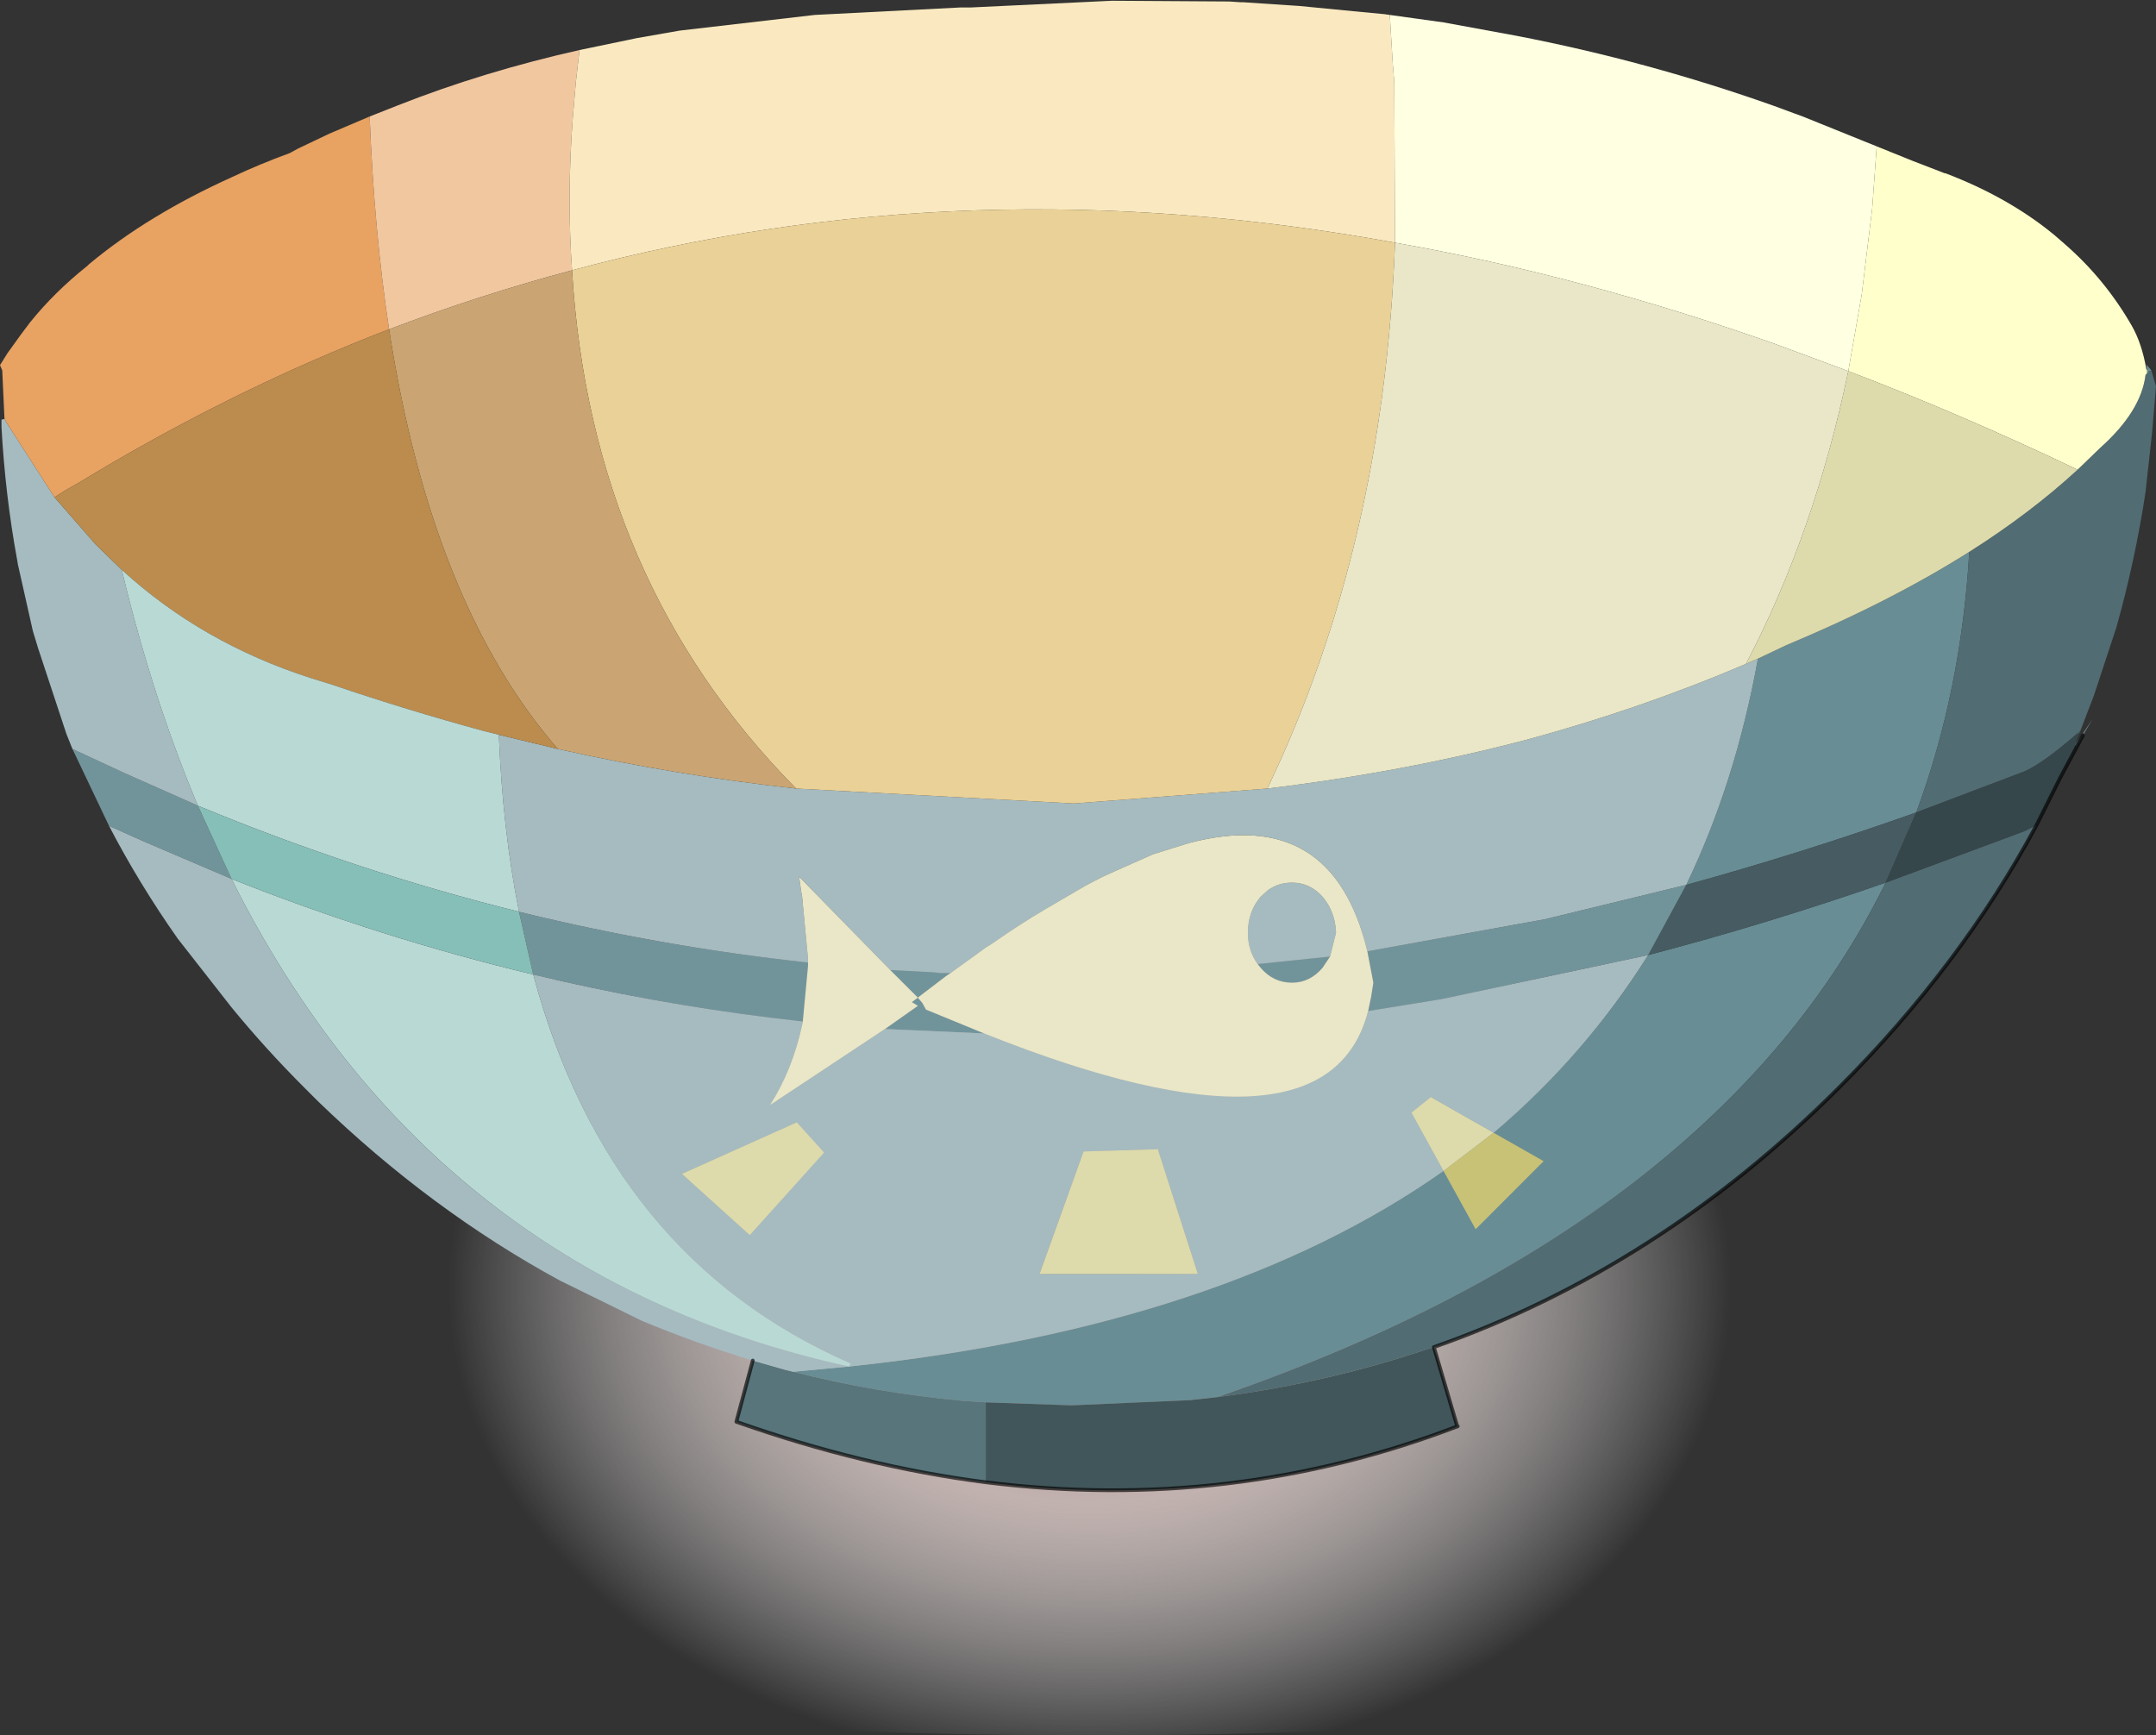
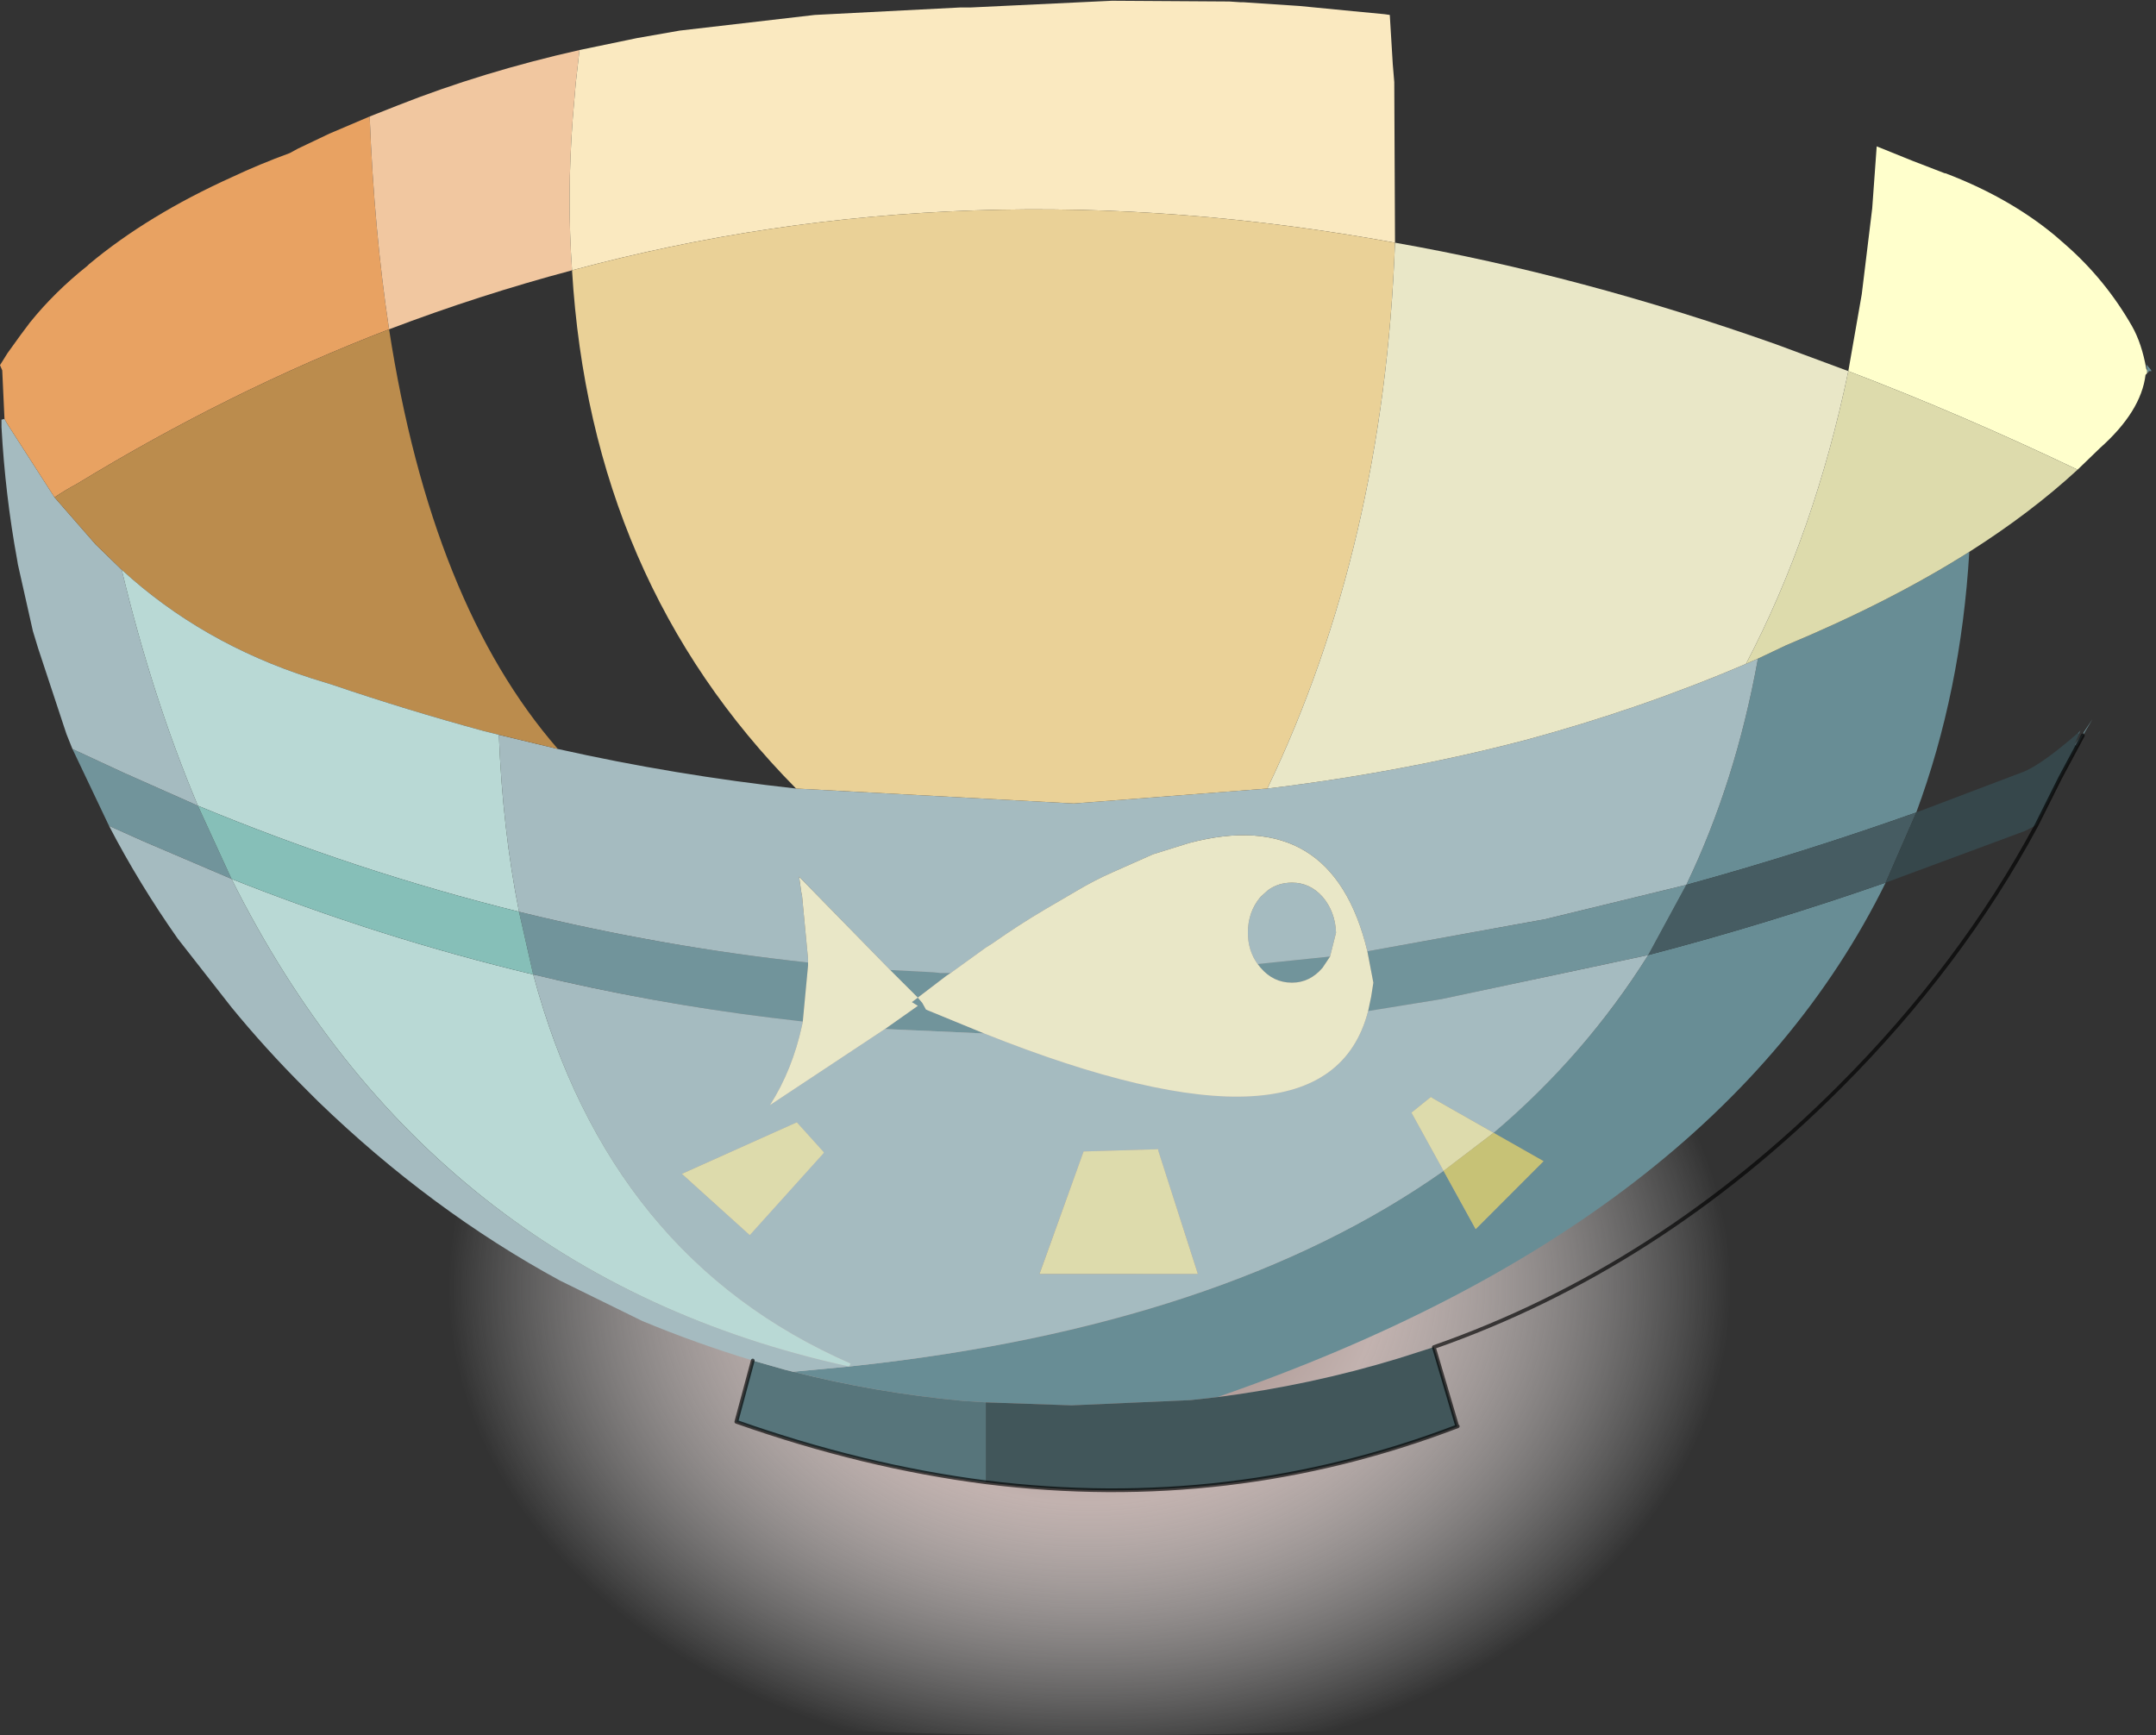
<svg xmlns="http://www.w3.org/2000/svg" xmlns:xlink="http://www.w3.org/1999/xlink" width="144.35px" height="116.2px">
  <rect width="100%" height="100%" fill="#333333" stroke="none" />
  <g transform="matrix(1, 0, 0, 1, -180.4, -96.3)">
    <use xlink:href="#object-0" width="144.35" height="116.2" transform="matrix(1, 0, 0, 1, 180.4, 96.3)" />
  </g>
  <defs>
    <g transform="matrix(1, 0, 0, 1, -180.4, -96.3)" id="object-0">
      <path fill-rule="evenodd" fill="url(#gradient-R307aee9d44ff107cbefe3a33dc4df06f)" stroke="none" d="M314.85 157.9L314.85 207.15Q288.15 212.5 253.4 212.5Q215.35 212.5 186.8 206.05L186.8 158.9Q215.35 152.6 253.4 152.6Q288.15 152.6 314.85 157.9" />
      <path fill-rule="evenodd" fill="#688d95" stroke="none" d="M324.15 121.1L324.15 121L324.1 120.7L324.4 121.05L324.45 121.15L324.25 121.15L324.2 121.25L324.15 121.25L324.15 121.1M312.25 133.25Q311.7 142.6 308.7 150.7Q300.95 153.45 293.3 155.55Q296.6 148.7 298.1 140.4L300 139.5Q306.95 136.6 312.25 133.25M237.25 187.8L237.7 187.75Q262.25 185.1 277.05 174.7L279.2 178.6L283.75 174.05L280.4 172.15Q286.55 166.95 290.75 160.25Q298.6 158.2 306.65 155.4Q295.4 178.25 261.9 189.85L260.1 190.05L252.15 190.4L246.4 190.2L244.85 190.1Q239 189.55 233.5 188.15L237.25 187.8" />
-       <path fill-rule="evenodd" fill="#516c73" stroke="none" d="M324.45 121.15L324.75 122.15L324.5 125.15L324.05 129.25Q323.35 133.85 322.1 138.3L320.6 142.85L319.7 145.2L319.5 145.4Q317.2 147.4 315.95 147.95L308.7 150.7Q311.7 142.6 312.25 133.25Q316.35 130.65 319.5 127.75L321 126.3Q323.75 123.85 324.05 121.4L324.1 121.35L324.15 121.3L324.15 121.25L324.2 121.25L324.25 121.2L324.25 121.15L324.45 121.15M316.75 151.55Q311.7 160.95 303.55 169.1Q291.4 181.25 276.4 186.5L274.05 187.25Q268.15 189.05 261.9 189.85Q295.4 178.25 306.65 155.4L315.95 151.95L316.75 151.55" />
      <path fill-rule="evenodd" fill="#465c62" stroke="none" d="M319.7 145.2L319.6 145.45L319.5 145.4L319.7 145.2M319.3 146.15L319.75 145.55L319.8 145.5L319.85 145.55L319.45 146.3L319.3 146.15M306.65 155.4Q298.6 158.2 290.75 160.25L293.3 155.55Q300.95 153.45 308.7 150.7L306.65 155.4" />
      <path fill-rule="evenodd" fill="#36474b" stroke="none" d="M319.6 145.45L319.3 146.15L319.45 146.3L318.35 148.35L316.75 151.55L315.95 151.95L306.65 155.4L308.7 150.7L315.95 147.95Q317.2 147.4 319.5 145.4L319.6 145.45" />
      <path fill-rule="evenodd" fill="#57757b" stroke="none" d="M319.8 145.5L319.9 145.4L319.85 145.55L319.8 145.5M246.4 195.55Q238.2 194.5 229.7 191.5L230.8 187.4L232.9 188L233.5 188.15Q239 189.55 244.85 190.1L246.4 190.2L246.4 195.55" />
      <path fill-rule="evenodd" fill="#71949b" stroke="none" d="M319.9 145.4L319.9 145.35L320.5 144.45L319.85 145.55L319.9 145.4M187.7 151.6L185.25 146.45L188.7 148.05L193.65 150.25L195.9 155.15L190.05 152.65L187.7 151.6M215.15 157.35Q224.7 159.7 234.5 160.75L234.5 160.95L234.15 164.7L232.05 164.45Q224 163.45 216.1 161.55L215.15 157.35M240 161.25L242.9 161.4L243.35 161.45L244.05 161.45L243.75 161.65L241.85 163.1L242.15 163.45L242.4 163.9L246.3 165.5L239.65 165.2L241.85 163.65L241.45 163.4L241.85 163.1L240 161.25M271.95 160L283.85 157.85L293.3 155.55L290.75 160.25L276.9 163.2L272 164L272.2 163.05L272.35 162.1L271.95 160M269.45 160.35L268.95 161.1Q268.1 162.1 266.9 162.1Q265.65 162.1 264.8 161.1L264.6 160.85L269.45 160.35" />
      <path fill-rule="evenodd" fill="#41565a" stroke="none" d="M276.4 186.5L277.95 191.75L278 191.8Q262.85 197.6 246.4 195.55L246.4 190.2L252.15 190.4L260.1 190.05L261.9 189.85Q268.15 189.05 274.05 187.25L276.4 186.5" />
      <path fill-rule="evenodd" fill="#a5bbc0" stroke="none" d="M230.8 187.4Q227 186.25 223.4 184.75L217.9 182.05Q209.25 177.35 201.7 170.05L200.75 169.1Q198.15 166.5 195.9 163.75L192.3 159.15Q189.7 155.45 187.7 151.6L190.05 152.65L195.9 155.15Q209.15 181.65 237.25 187.8L237.35 187.6Q221.2 180.55 216.1 161.55Q224 163.45 232.05 164.45L234.15 164.7L234.1 164.95Q233.45 167.95 231.95 170.3L239.65 165.2L246.3 165.5Q269.25 174.65 272 164L276.9 163.2L290.75 160.25Q286.55 166.95 280.4 172.15L276.35 169.85L276.2 169.75L274.9 170.8L277.05 174.7Q262.25 185.1 237.7 187.75L237.25 187.8L233.5 188.15L232.9 188L230.8 187.4M185.25 146.45L184.85 145.45L184.7 145L182.95 139.7L182.6 138.55L181.6 134.1L181.55 133.8Q180.75 129.45 180.5 124.9L180.5 124.4L180.7 124.35L180.9 124.7L184.05 129.6L186.8 132.75L188.55 134.45Q190.6 143 193.65 150.25L188.7 148.05L185.25 146.45M233.7 149.1L252.3 150.1L265.25 149.1Q274.35 148 282.55 145.85Q290.3 143.75 297.3 140.75L298.1 140.4Q296.6 148.7 293.3 155.55L283.85 157.85L271.95 160Q269.6 150.2 260 152.75L257.6 153.5L254.9 154.7Q253.65 155.25 252.4 156L250.35 157.2Q248.65 158.2 246.8 159.5L246.4 159.75L244.05 161.45L243.35 161.45L242.9 161.4L240 161.25L233.9 155L234.05 156.05L234.1 156.3L234.5 160.5L234.5 160.75Q224.7 159.7 215.15 157.35Q214.05 151.85 213.8 145.5L217.75 146.45Q225.55 148.2 233.7 149.1M235.55 173.45L233.75 171.45L226.05 174.9L230.6 179L235.55 173.5L235.55 173.45M264.6 160.85Q263.95 159.95 263.95 158.75Q263.95 157.35 264.8 156.35L265.3 155.9Q266 155.4 266.9 155.4Q268.1 155.4 268.95 156.35Q269.8 157.35 269.85 158.75L269.45 160.35L264.6 160.85M260.6 181.6L257.95 173.35L257.95 173.25L252.95 173.4L250 181.6L260.6 181.6" />
      <path fill-rule="evenodd" fill="#e8a262" stroke="none" d="M180.7 124.35L180.55 121.1L180.4 120.75L180.9 119.95L181.8 118.7L182.4 117.9Q184.05 115.85 186.25 114.1L186.35 114Q190.3 110.7 195.95 108.15Q197.75 107.3 199.8 106.55L200.35 106.25L202.45 105.25L205.15 104.1Q205.45 111.75 206.45 118.35Q195.8 122.45 185.55 128.7Q184.8 129.1 184.05 129.6L180.9 124.7L180.7 124.35" />
      <path fill-rule="evenodd" fill="#f1c7a0" stroke="none" d="M205.15 104.1L207.05 103.35Q212.75 101.1 219.2 99.65L218.95 101.85L218.75 104.2Q218.35 109.45 218.7 114.4Q212.5 116.05 206.45 118.35Q205.45 111.75 205.15 104.1" />
      <path fill-rule="evenodd" fill="#fae9c0" stroke="none" d="M219.2 99.65L223.05 98.85L225.9 98.35L234.95 97.3L244.7 96.8L245.4 96.8L254.85 96.35L262.7 96.4L263.45 96.45L263.65 96.45L267.4 96.7L271 97.05L273.1 97.25L273.45 97.3L273.65 100.6L273.75 101.8L273.8 112.55Q245.05 107.3 218.7 114.4Q218.35 109.45 218.75 104.2L218.95 101.85L219.2 99.65" />
-       <path fill-rule="evenodd" fill="#ffffe1" stroke="none" d="M273.45 97.3L277.05 97.8L281.95 98.7Q290.75 100.4 299.2 103.4L300.55 103.9L301.1 104.1L306.05 106.1L305.75 110.25L305.05 116L304.15 121.15L299.3 119.35Q286.3 114.75 273.8 112.55L273.75 101.8L273.65 100.6L273.45 97.3" />
      <path fill-rule="evenodd" fill="#ffffcc" stroke="none" d="M306.05 106.1L308.4 107.05L310.6 107.9L310.65 107.9Q314.85 109.5 317.9 112L318.25 112.3L318.65 112.65Q321.35 115 323.15 118.15Q323.8 119.3 324.1 121L324.15 121.1L324.15 121.25L324.15 121.3L324.1 121.35L324.05 121.4Q323.75 123.85 321 126.3L319.5 127.75Q311.75 124.05 304.15 121.15L305.05 116L305.75 110.25L306.05 106.1M324.2 121.25L324.25 121.15L324.25 121.2L324.2 121.25" />
      <path fill-rule="evenodd" fill="#dddbac" stroke="none" d="M319.5 127.75Q316.35 130.65 312.25 133.25Q306.95 136.6 300 139.5L298.1 140.4L297.3 140.75Q301.9 131.95 304.15 121.15Q311.75 124.05 319.5 127.75M235.55 173.45L235.55 173.5L230.6 179L226.05 174.9L233.75 171.45L235.55 173.45M277.05 174.7L274.9 170.8L276.2 169.75L276.35 169.85L280.4 172.15L277.05 174.7M260.6 181.6L250 181.6L252.95 173.4L257.95 173.25L257.95 173.35L260.6 181.6" />
      <path fill-rule="evenodd" fill="#ead197" stroke="none" d="M218.7 114.4Q245.05 107.3 273.8 112.55Q273.05 132.85 265.25 149.1L252.3 150.1L233.7 149.1Q219.95 135.2 218.7 114.4" />
-       <path fill-rule="evenodd" fill="#caa573" stroke="none" d="M206.45 118.35Q212.5 116.05 218.7 114.4Q219.95 135.2 233.7 149.1Q225.55 148.2 217.75 146.45Q209.3 136.75 206.45 118.35" />
      <path fill-rule="evenodd" fill="#e9e7c7" stroke="none" d="M265.25 149.1Q273.05 132.85 273.8 112.55Q286.3 114.75 299.3 119.35L304.15 121.15Q301.9 131.95 297.3 140.75Q290.3 143.75 282.55 145.85Q274.35 148 265.25 149.1M234.5 160.75L234.5 160.5L234.1 156.3L234.05 156.05L233.9 155L240 161.25L241.85 163.1L242.15 163.45L242.4 163.9L246.3 165.5Q269.25 174.65 272 164L272.2 163.05L272.35 162.1L271.95 160Q269.6 150.2 260 152.75L257.6 153.5L254.9 154.7Q253.65 155.25 252.4 156L250.35 157.2Q248.65 158.2 246.8 159.5L246.4 159.75L244.05 161.45L243.75 161.65L241.85 163.1L241.45 163.4L241.85 163.65L239.65 165.2L231.95 170.3Q233.45 167.95 234.1 164.95L234.15 164.7L234.5 160.95L234.5 160.75M269.45 160.35L269.85 158.75Q269.8 157.35 268.95 156.35Q268.1 155.4 266.9 155.4Q266 155.4 265.3 155.9L264.8 156.35Q263.95 157.35 263.95 158.75Q263.95 159.95 264.6 160.85L264.8 161.1Q265.65 162.1 266.9 162.1Q268.1 162.1 268.95 161.1L269.45 160.35" />
      <path fill-rule="evenodd" fill="#bb8c4d" stroke="none" d="M217.75 146.45L213.8 145.5L212.8 145.25Q207.65 143.85 202.65 142.15L201.2 141.7Q193.9 139.35 188.55 134.45L186.8 132.75L184.05 129.6Q184.8 129.1 185.55 128.7Q195.8 122.45 206.45 118.35Q209.3 136.75 217.75 146.45" />
      <path fill-rule="evenodd" fill="#b9d9d5" stroke="none" d="M188.55 134.45Q193.9 139.35 201.2 141.7L202.65 142.15Q207.65 143.85 212.8 145.25L213.8 145.5Q214.05 151.85 215.15 157.35Q204.25 154.65 193.65 150.25Q190.6 143 188.55 134.45M195.9 155.15Q205.85 159.1 216.1 161.55Q221.2 180.55 237.35 187.6L237.25 187.8Q209.15 181.65 195.9 155.15" />
      <path fill-rule="evenodd" fill="#86bfb8" stroke="none" d="M195.9 155.15L193.65 150.25Q204.25 154.65 215.15 157.35L216.1 161.55Q205.85 159.1 195.9 155.15" />
      <path fill-rule="evenodd" fill="#c7c276" stroke="none" d="M280.4 172.15L283.75 174.05L279.2 178.6L277.05 174.7L280.4 172.15" />
      <path fill="none" stroke="#000000" stroke-opacity="0.651" stroke-width="0.25" stroke-linecap="round" stroke-linejoin="round" d="M319.85 145.55L319.45 146.3L318.35 148.35L316.75 151.55Q311.7 160.95 303.55 169.1Q291.4 181.25 276.4 186.5L277.95 191.75L278 191.8Q262.85 197.6 246.4 195.55Q238.2 194.5 229.7 191.5L230.8 187.4" />
    </g>
    <radialGradient gradientTransform="matrix(0.131, 0, 0, 0.098, 253.35, 182.5)" gradientUnits="userSpaceOnUse" spreadMethod="pad" id="gradient-R307aee9d44ff107cbefe3a33dc4df06f" cx="0" cy="0" r="819.2">
      <stop offset="0" stop-color="#91756f" />
      <stop offset="0.18" stop-color="#c2b2af" />
      <stop offset="0.4" stop-color="#ffffff" stop-opacity="0" />
    </radialGradient>
  </defs>
</svg>